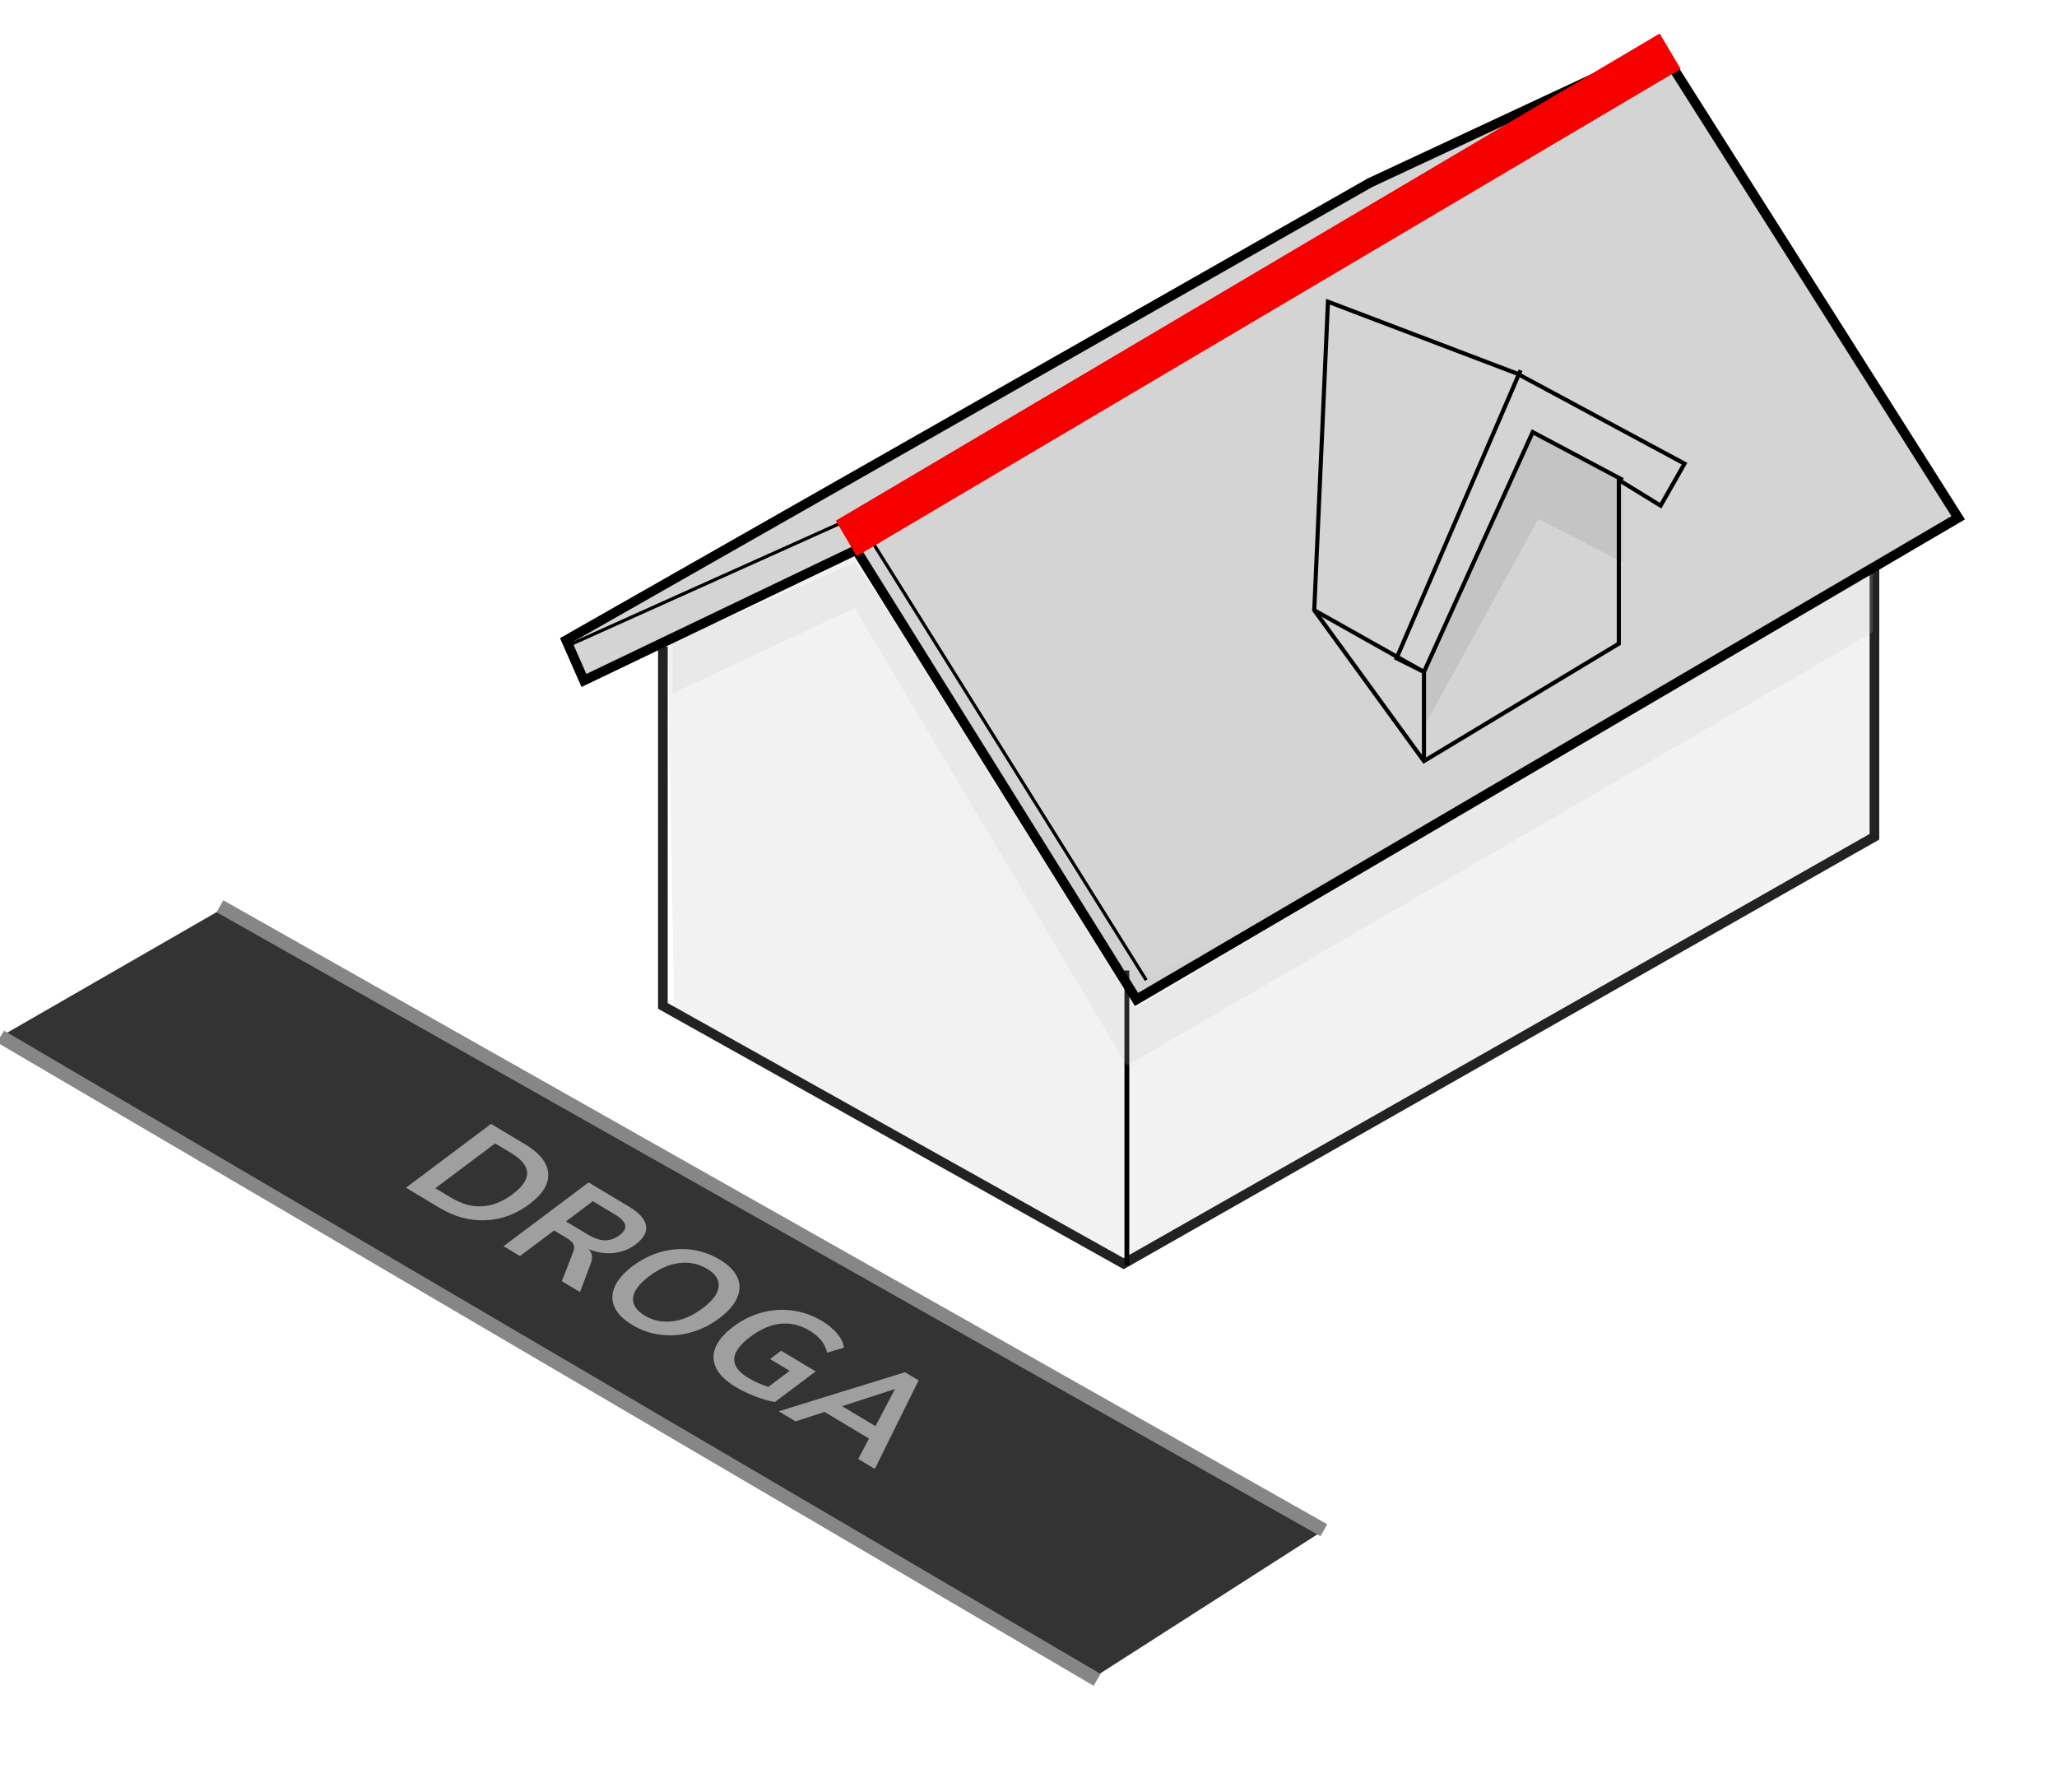
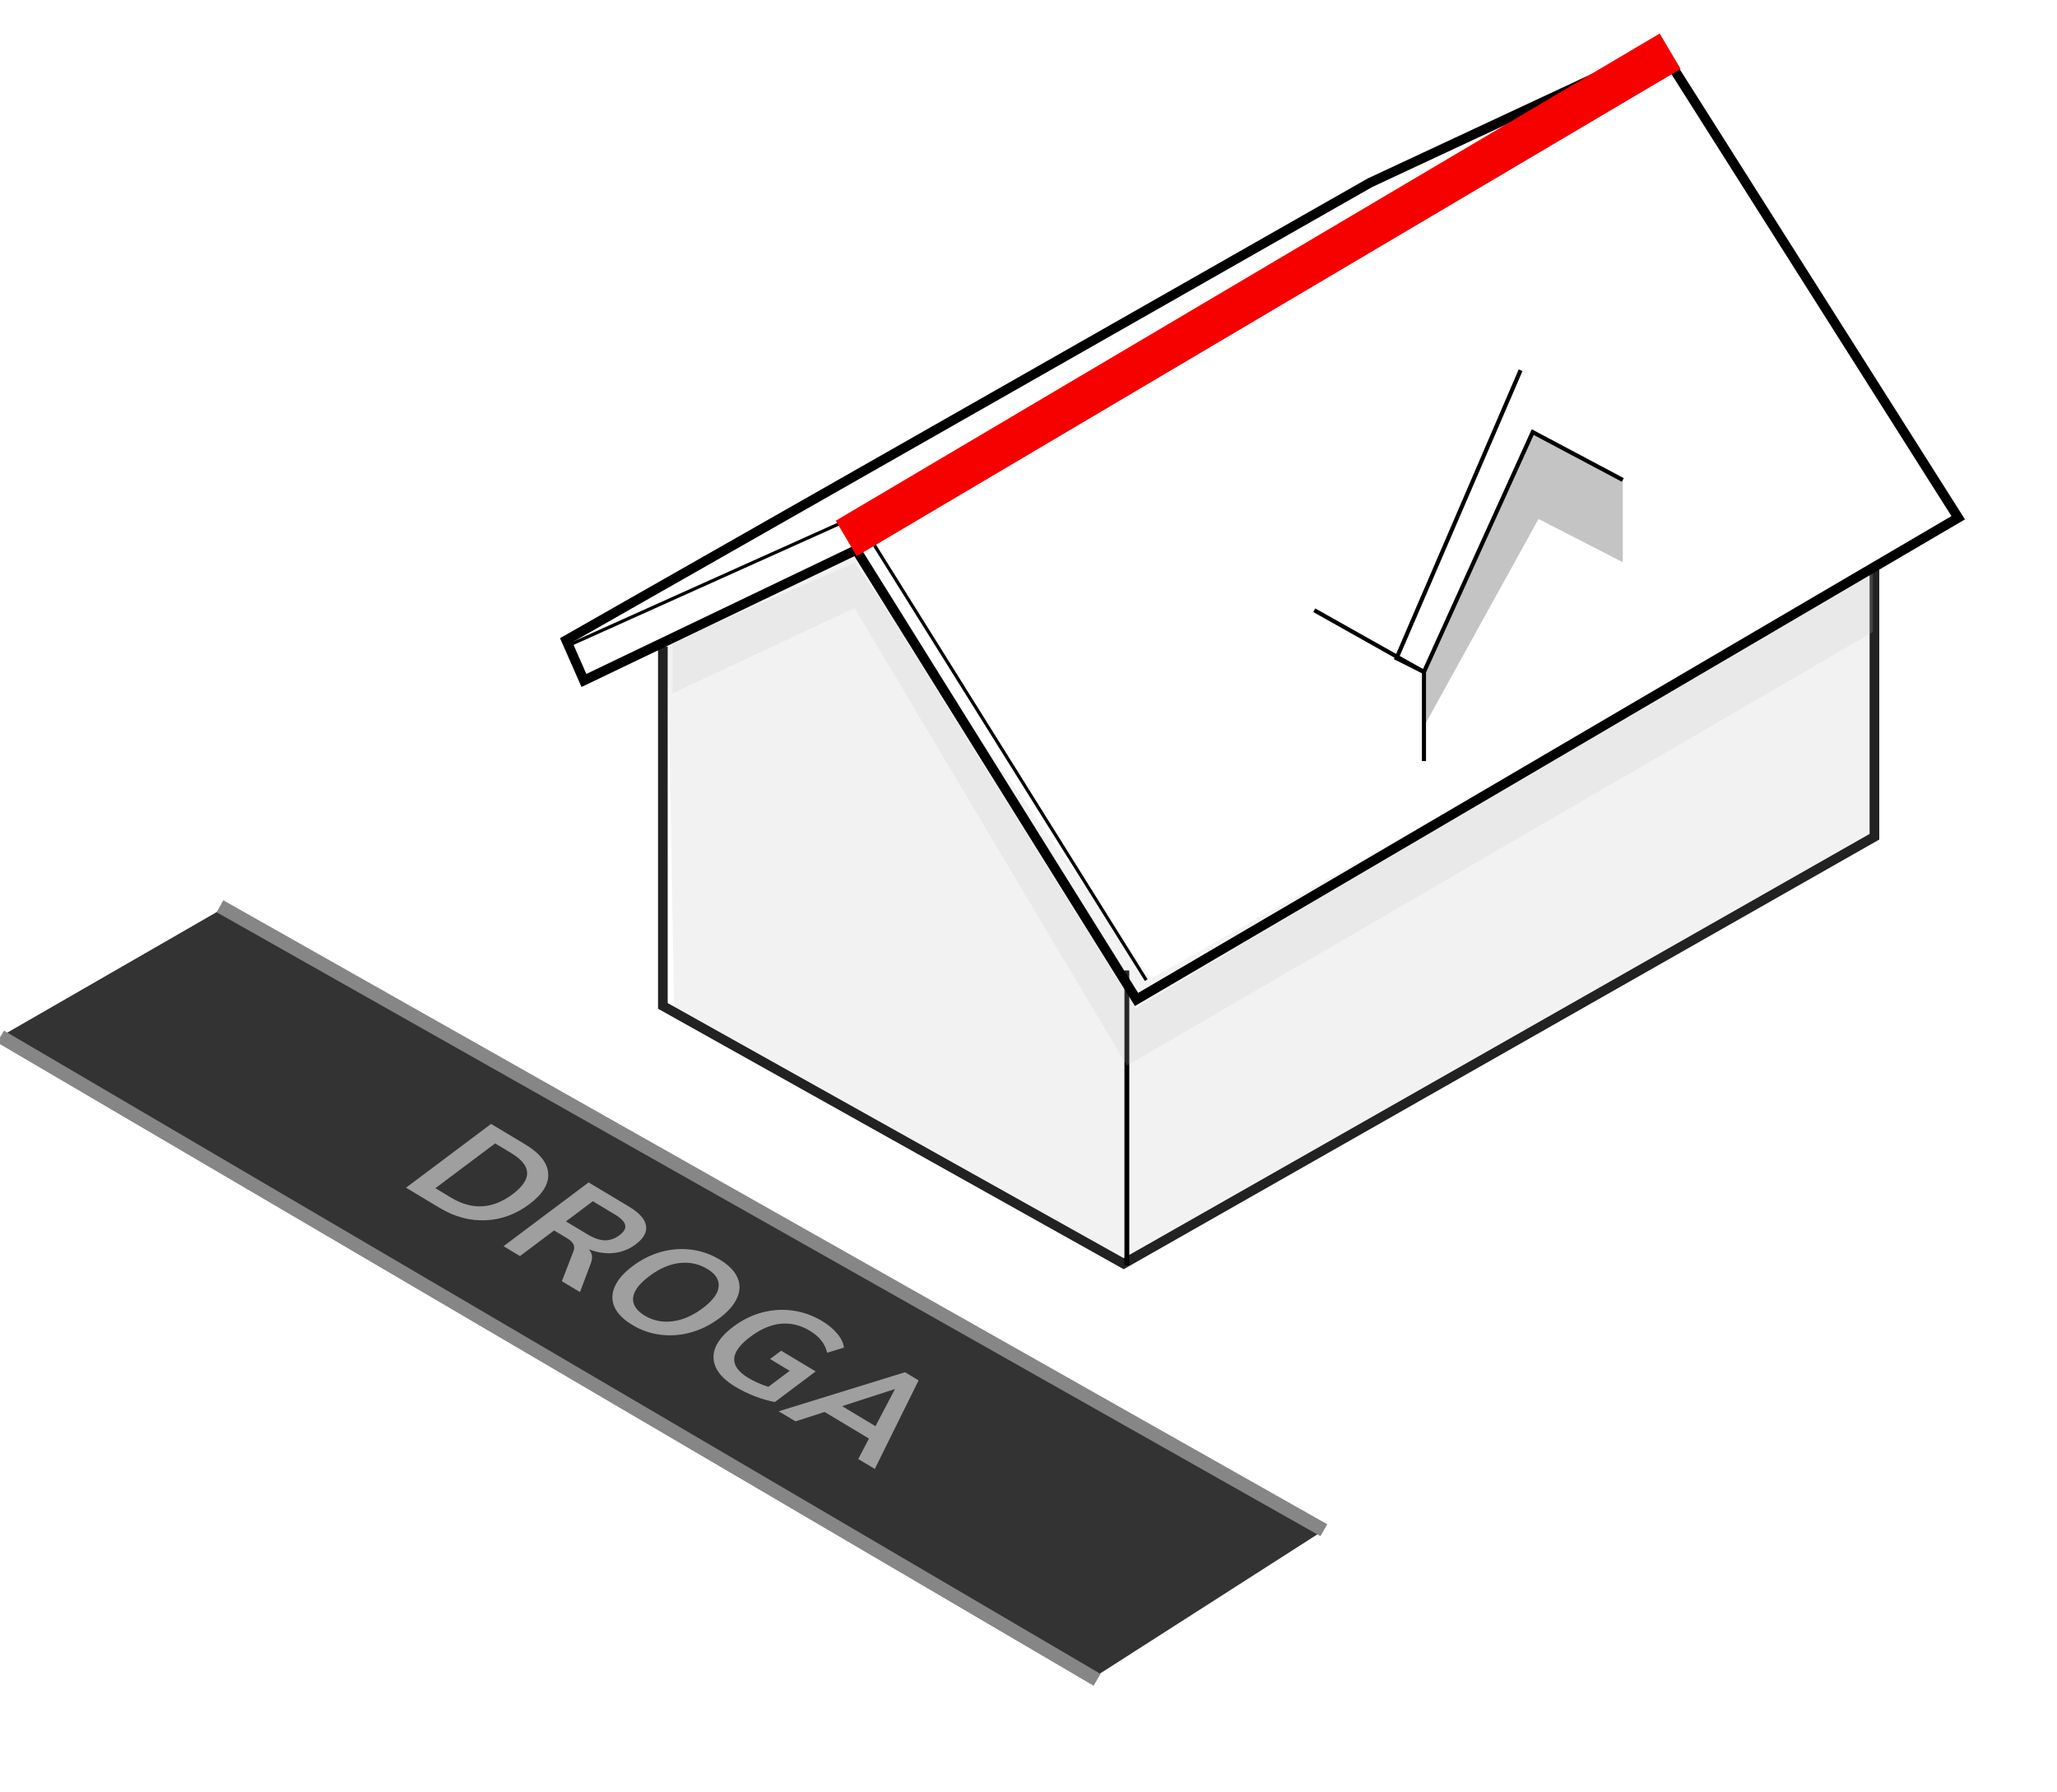
<svg xmlns="http://www.w3.org/2000/svg" width="132" height="115" viewBox="0 0 132 115" fill="none">
  <g clip-path="url(#clip0_1948_194574)">
-     <path d="M36.08 40.92C35.728 40.92 36.813 42.68 37.4 43.56L55 35.2L73.04 64.24L125.84 33.44L106.48 3.08L88 11.88C70.84 21.56 36.432 40.92 36.08 40.92Z" fill="#D4D4D4" />
    <path d="M98.417 27.72L91.364 43.12L91.364 46.64L98.728 33.304L104.137 36.08V30.8L98.417 27.72Z" fill="#C4C4C4" />
-     <path d="M84.337 39.16L85.217 19.36L97.367 23.98L108.097 29.755L106.564 32.45L103.882 30.8V41.305L91.377 48.84L84.337 39.16Z" stroke="black" stroke-width="0.264" />
    <path d="M97.578 23.76L89.617 42.24L91.377 43.12L98.356 27.729L104.137 30.8" stroke="black" stroke-width="0.264" />
    <path d="M43.364 64.862L42.95 41.29L54.633 35.707L72.829 64.862L120.284 36.327V53.8L72.002 80.991L43.364 64.862Z" fill="#F2F2F2" />
    <path fill-rule="evenodd" clip-rule="evenodd" d="M54.672 35.574L72.863 64.721L120.387 36.145V53.86L72.002 81.109L43.261 64.923L42.846 41.225L54.672 35.574ZM43.055 41.355L43.466 64.801L72.002 80.872L120.181 53.739V36.51L72.795 65.003L54.594 35.84L43.055 41.355Z" fill="#F2F2F2" />
    <path fill-rule="evenodd" clip-rule="evenodd" d="M120.595 36.534V53.877L72.107 81.45L42.227 64.734V41.496H42.847V64.37L72.105 80.738L119.974 53.516V36.534H120.595Z" fill="#222222" />
    <path fill-rule="evenodd" clip-rule="evenodd" d="M72.157 81.197V62.277H72.467V81.197H72.157Z" fill="black" />
    <path opacity="0.2" d="M43.157 41.186L54.84 36.12L73.864 62.794L120.181 36.637V40.566L72.313 68.377L54.84 39.015L43.157 44.495V41.186Z" fill="#C4C4C4" />
    <path fill-rule="evenodd" clip-rule="evenodd" d="M106.65 2.64L126.094 33.331L72.829 64.559L54.827 35.693L37.316 44.086L35.937 40.952L87.781 11.445L106.65 2.64ZM88.067 11.997L36.73 41.214L37.626 43.249L55.06 34.894L73.036 63.718L125.227 33.12L106.418 3.433L88.067 11.997Z" fill="black" />
    <path fill-rule="evenodd" clip-rule="evenodd" d="M54.983 32.99L73.641 62.843L73.466 62.952L54.904 33.253L36.583 41.487L36.498 41.298L54.983 32.99Z" fill="black" />
    <path fill-rule="evenodd" clip-rule="evenodd" d="M55.099 33.239L106.482 3.567L106.586 3.746L55.202 33.418L55.099 33.239Z" fill="black" />
    <path d="M91.377 43.12L91.377 48.84" stroke="black" stroke-width="0.264" />
    <path d="M91.377 43.12L84.337 39.16" stroke="black" stroke-width="0.264" />
    <path d="M55.44 33.88L106.04 3.96" stroke="#F70000" stroke-width="2.64" stroke-linecap="square" />
    <path d="M84.954 98.198L14.554 58.158L0.034 66.517L69.96 107.8L84.954 98.198Z" fill="#333333" />
    <path d="M14.114 58.157L84.954 98.198M0.034 66.518L70.4 107.8" stroke="#868686" stroke-width="0.88" />
    <path d="M31.514 72.124L33.672 73.419C34.63 73.993 35.131 74.618 35.177 75.294C35.233 75.969 34.83 76.629 33.968 77.276C33.106 77.923 32.169 78.267 31.158 78.308C30.152 78.353 29.17 78.088 28.213 77.513L26.055 76.219L31.514 72.124ZM28.96 76.864C30.304 77.671 31.617 77.594 32.897 76.634C34.172 75.677 34.138 74.796 32.793 73.989L31.772 73.376L27.939 76.251L28.96 76.864ZM37.218 82.917L36.056 82.219L36.794 80.31C36.865 80.13 36.865 79.973 36.794 79.839C36.723 79.706 36.582 79.576 36.372 79.45L35.558 78.962L33.367 80.606L32.313 79.973L37.772 75.879L40.362 77.432C41.026 77.831 41.39 78.237 41.455 78.653C41.529 79.067 41.306 79.47 40.785 79.861C40.367 80.174 39.894 80.357 39.365 80.41C38.848 80.462 38.318 80.381 37.776 80.167C38.009 80.411 38.054 80.714 37.912 81.074L37.218 82.917ZM37.711 79.219C38.115 79.461 38.481 79.587 38.809 79.595C39.141 79.599 39.455 79.491 39.749 79.27C40.048 79.046 40.171 78.827 40.117 78.613C40.069 78.396 39.842 78.166 39.438 77.924L38.044 77.087L36.317 78.382L37.711 79.219ZM40.58 85.028C40.01 84.686 39.629 84.303 39.435 83.881C39.247 83.462 39.252 83.025 39.448 82.571C39.645 82.118 40.027 81.678 40.595 81.252C41.163 80.826 41.766 80.523 42.406 80.342C43.056 80.16 43.705 80.111 44.353 80.193C45 80.275 45.609 80.487 46.179 80.829C46.749 81.171 47.128 81.551 47.316 81.971C47.509 82.393 47.505 82.83 47.303 83.28C47.112 83.73 46.732 84.168 46.164 84.594C45.596 85.02 44.987 85.323 44.337 85.505C43.687 85.686 43.038 85.736 42.39 85.654C41.748 85.575 41.145 85.367 40.58 85.028ZM41.378 84.43C41.915 84.752 42.505 84.873 43.15 84.793C43.8 84.716 44.448 84.435 45.094 83.951C45.739 83.467 46.08 83.006 46.116 82.568C46.163 82.129 45.918 81.749 45.382 81.427C44.839 81.102 44.243 80.977 43.593 81.054C42.953 81.13 42.311 81.41 41.665 81.894C41.02 82.378 40.674 82.84 40.627 83.278C40.585 83.721 40.836 84.104 41.378 84.43ZM52.343 88.008L49.726 89.972C49.336 89.905 48.915 89.784 48.461 89.61C48.012 89.438 47.591 89.234 47.198 88.999C46.595 88.637 46.183 88.24 45.962 87.808C45.747 87.372 45.729 86.925 45.91 86.469C46.1 86.012 46.485 85.567 47.063 85.133C47.636 84.703 48.248 84.401 48.899 84.227C49.56 84.052 50.218 84.011 50.871 84.104C51.535 84.196 52.161 84.418 52.747 84.77C53.157 85.015 53.485 85.289 53.731 85.59C53.982 85.887 54.123 86.184 54.155 86.482L53.078 86.808C53.003 86.498 52.874 86.232 52.691 86.011C52.519 85.789 52.275 85.584 51.959 85.394C51.356 85.032 50.732 84.884 50.086 84.95C49.452 85.015 48.806 85.294 48.151 85.786C46.808 86.792 46.768 87.674 48.03 88.431C48.406 88.657 48.831 88.846 49.306 88.998L50.676 87.97L49.415 87.213L50.127 86.679L52.343 88.008ZM55.074 93.63L55.762 92.318L52.915 90.61L51.048 91.214L49.969 90.567L58.076 88.061L58.948 88.584L56.136 94.267L55.074 93.63ZM54.038 90.238L56.18 91.523L57.432 89.138L54.038 90.238Z" fill="#9F9F9F" />
  </g>
  <defs>
    <clipPath id="clip0_1948_194574">
      <rect width="132" height="114.4" fill="white" />
    </clipPath>
  </defs>
</svg>